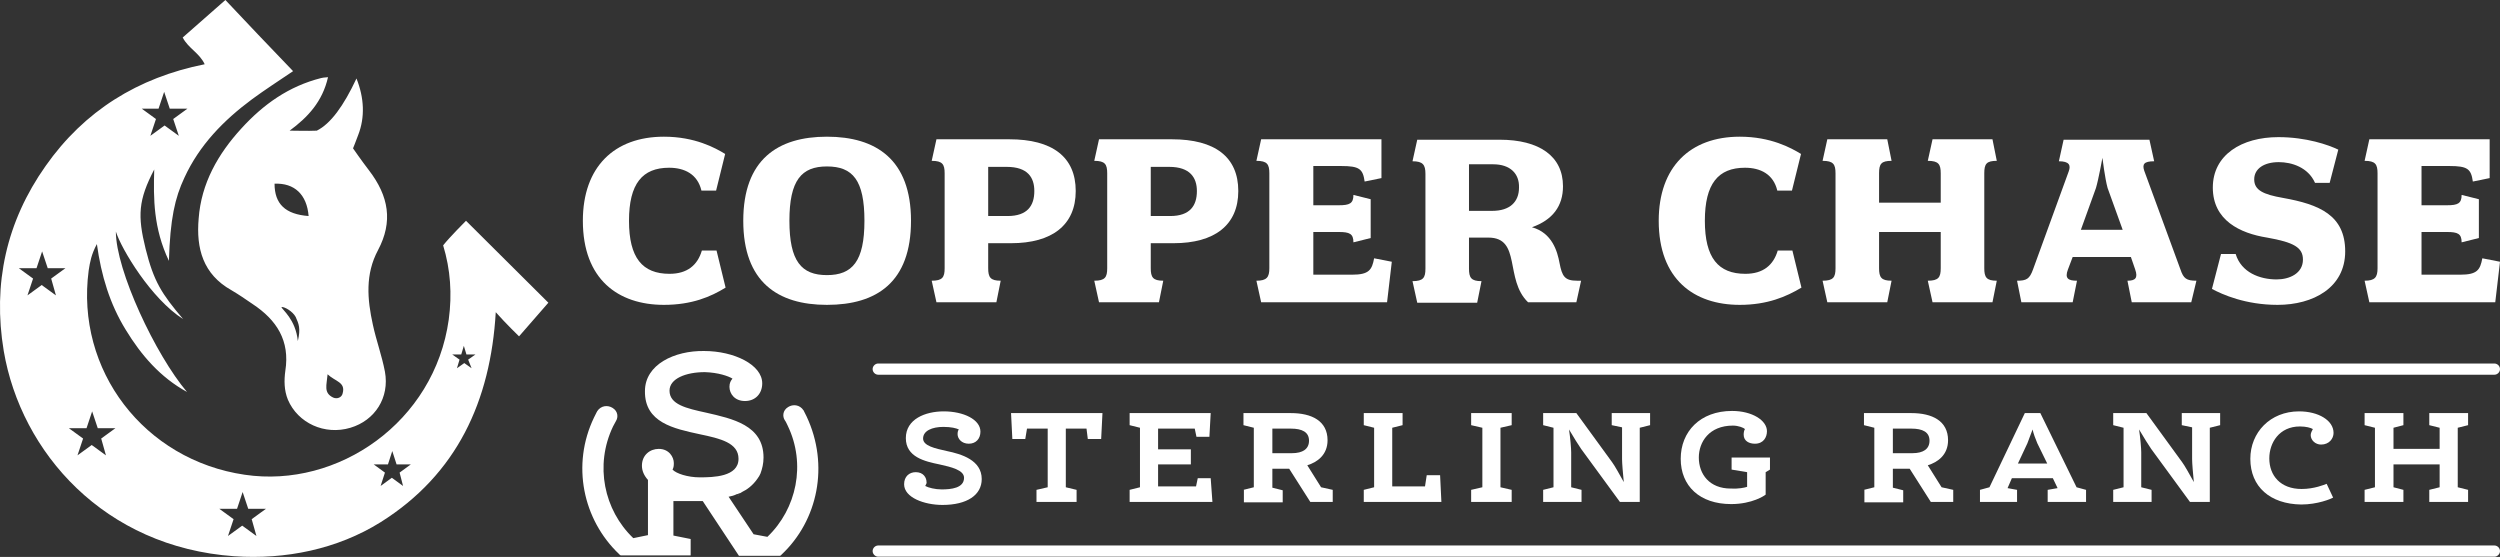
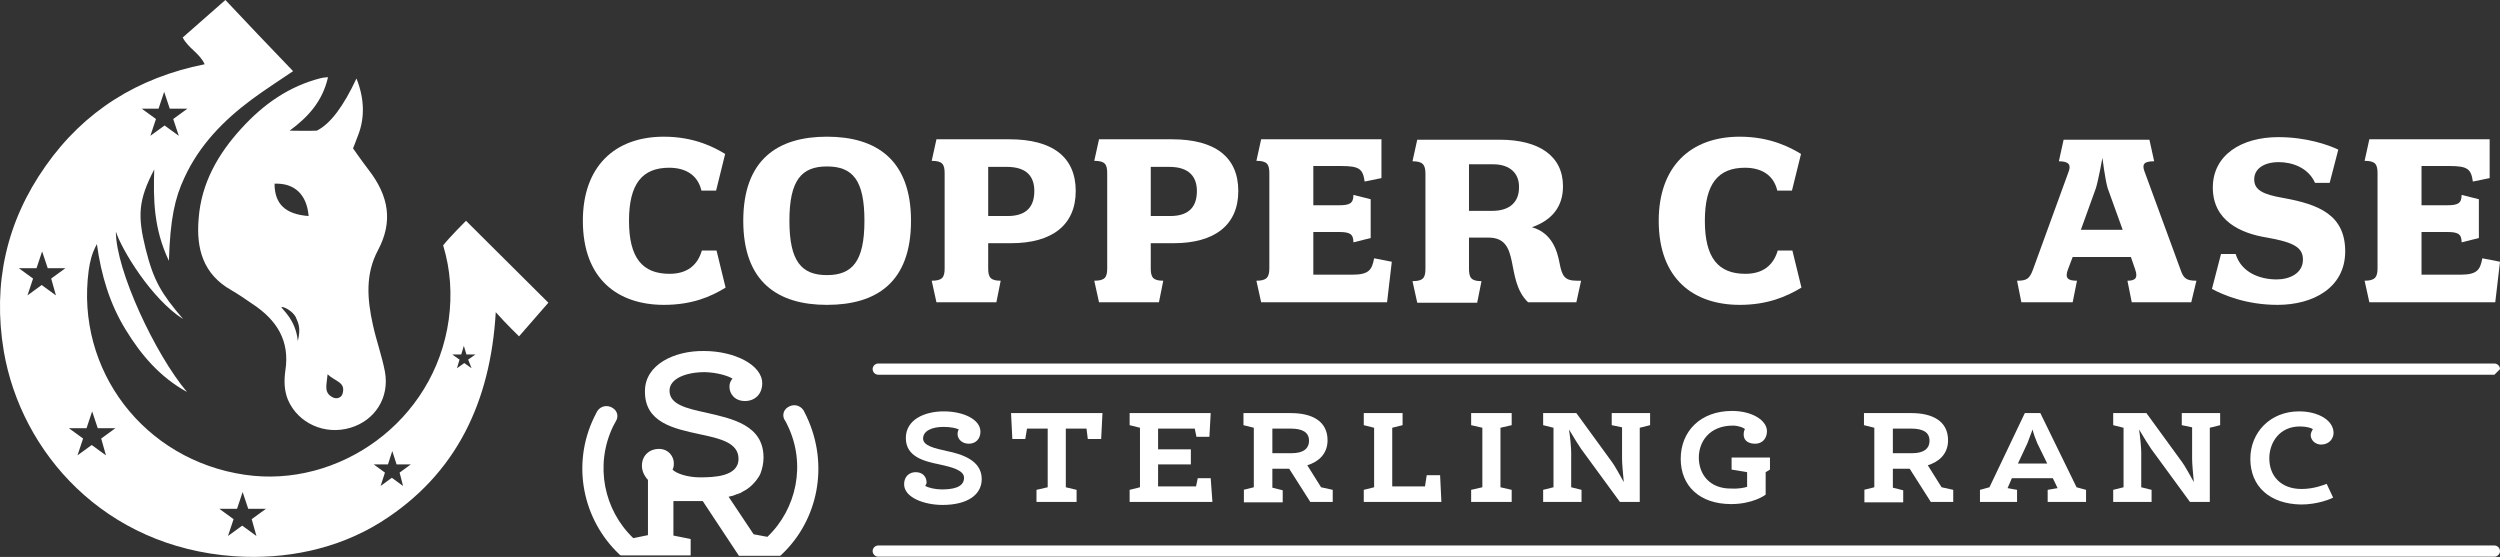
<svg xmlns="http://www.w3.org/2000/svg" id="uuid-afeaea27-0482-4cb7-903b-7ca57af3678b" data-name="Layer 2" width="579.77" height="129.15" viewBox="0 0 579.77 129.15">
  <rect x="0" y="0" width="579.77" height="129.15" fill="#333333" stroke="none" />
  <g id="uuid-c00487a2-f2dd-4df5-8efc-2b0bf2b11c7c" data-name="Layer 1">
    <g>
      <g>
        <path d="M153.97,70.7c-10.6,0-18.8-5.9-18.8-19.5,0-12.5,7.3-19.5,18.8-19.5,7.2,0,11.9,2.6,14.2,4l-2.1,8.5h-3.4c-.9-3.8-3.9-5.3-7.5-5.3-6.2,0-9.3,3.7-9.3,12.3s3.1,12.3,9.4,12.3c4.1,0,6.5-2,7.5-5.4h3.4l2.1,8.6c-3.4,2.1-7.8,4-14.3,4Z" fill="#fff" stroke-width="0" />
        <path d="M191.77,70.7c-11.4,0-19.4-5.3-19.4-19.5s8-19.5,19.4-19.5,19.5,5.3,19.5,19.5-7.9,19.5-19.5,19.5ZM191.77,38.6c-5.9,0-8.7,3.2-8.7,12.6s2.8,12.6,8.7,12.6,8.7-3.2,8.7-12.6-2.7-12.6-8.7-12.6Z" fill="#fff" stroke-width="0" />
        <path d="M234.47,56.4h-5.3v5.8c0,2.1.5,2.9,2.9,2.9l-1,5h-13.9l-1.1-5c2.5,0,3-.8,3-2.9v-22c0-2.1-.5-2.9-3-2.9l1.1-5h16.9c10,0,15.4,4.1,15.4,12s-5.5,12.1-15,12.1ZM233.47,38.7h-4.3v11.4h4.5c4.6,0,6.2-2.4,6.2-5.8,0-3.1-1.5-5.6-6.4-5.6Z" fill="#fff" stroke-width="0" />
        <path d="M272.17,56.4h-5.3v5.8c0,2.1.5,2.9,2.9,2.9l-1,5h-13.9l-1.1-5c2.5,0,3-.8,3-2.9v-22c0-2.1-.5-2.9-3-2.9l1.1-5h16.9c10,0,15.4,4.1,15.4,12s-5.5,12.1-15,12.1ZM271.17,38.7h-4.3v11.4h4.5c4.6,0,6.2-2.4,6.2-5.8,0-3.1-1.6-5.6-6.4-5.6Z" fill="#fff" stroke-width="0" />
        <path d="M321.67,70.1h-29.2l-1.1-5c2.4,0,3-.8,3-2.9v-22c0-2.1-.5-2.9-3-2.9l1.1-5h27.9v9l-3.9.8c-.4-2.9-1.2-3.6-5.4-3.6h-6.5v9.1h5.9c2.5,0,3.4-.4,3.4-2.4l4,1v9l-4,1c0-2-.9-2.4-3.4-2.4h-5.9v9.9h9c3.9,0,4.6-1.1,5.1-3.8l4.1.8-1.1,9.4Z" fill="#fff" stroke-width="0" />
        <path d="M365.57,70.1h-11.2c-5.5-5.3-1.5-15-9.2-15h-4.5v7.2c0,2.1.5,2.9,2.9,2.9l-1,5h-13.9l-1.1-5c2.5,0,3-.8,3-2.9v-22c0-2.1-.6-2.9-3-2.9l1.1-5h19.1c9.2,0,14.7,3.8,14.7,10.8,0,4.6-2.4,7.8-7.2,9.5,4.7,1.3,5.9,5.6,6.4,8.3.6,3.1,1.2,4.1,4.1,4.1h.9l-1.1,5ZM346.27,38.1h-5.6v10.8h5.4c4.1,0,6.2-2.1,6.2-5.4.1-3.2-2-5.4-6-5.4Z" fill="#fff" stroke-width="0" />
        <path d="M403.47,70.7c-10.6,0-18.8-5.9-18.8-19.5,0-12.5,7.3-19.5,18.8-19.5,7.2,0,11.9,2.6,14.2,4l-2.1,8.5h-3.4c-.9-3.8-3.9-5.3-7.5-5.3-6.2,0-9.3,3.7-9.3,12.3s3.1,12.3,9.4,12.3c4.1,0,6.5-2,7.5-5.4h3.4l2.1,8.6c-3.5,2.1-7.9,4-14.3,4Z" fill="#fff" stroke-width="0" />
-         <path d="M462.07,70.1h-13.9l-1.1-5c2.5,0,3-.8,3-2.9v-8.4h-14.3v8.4c0,2.1.5,2.9,2.9,2.9l-1,5h-13.9l-1.1-5c2.5,0,3-.8,3-2.9v-22c0-2.1-.5-2.9-3-2.9l1.1-5h13.9l1,5c-2.4,0-2.9.7-2.9,2.9v6.8h14.3v-6.8c0-2.1-.5-2.9-3-2.9l1.1-5h13.9l1,5c-2.4,0-2.9.7-2.9,2.9v22c0,2.1.5,2.9,2.9,2.9l-1,5Z" fill="#fff" stroke-width="0" />
        <path d="M508.17,70.1h-13.8l-1-5c1.8,0,2.5-.6,1.8-2.6l-1-2.9h-13.5l-1.1,2.9c-.8,2.1.1,2.6,2.1,2.6l-1,5h-11.9l-1-5c2.2,0,2.9-.4,3.7-2.6l8.3-22.8c.5-1.4.1-2.3-2.3-2.3l1.1-5h19.9l1.1,5c-2.4,0-2.8.7-2.3,2.2l8.4,22.9c.7,2.1,1.4,2.6,3.7,2.6l-1.2,5ZM488.77,43.6c-.6-2.1-1.2-7-1.2-7,0,0-.9,5-1.5,7l-3.5,9.7h9.7l-3.5-9.7Z" fill="#fff" stroke-width="0" />
        <path d="M528.17,70.7c-7.4,0-12.8-2.4-15.2-3.7l2.1-8.1h3.4c1.3,4.3,5.6,5.9,9.5,5.9,3,0,6.1-1.4,6.1-4.6,0-2.8-2.1-4-8.3-5.1-6.3-1-12.6-4-12.6-11.6s6.7-11.7,15.2-11.7c6.5,0,11.6,1.8,13.9,2.9l-2,7.7h-3.4c-1.6-3.6-5.4-4.8-8.4-4.8-3.4,0-5.7,1.5-5.7,4s2.1,3.5,6.7,4.3c8.4,1.5,14.4,4,14.4,12.4s-7.4,12.4-15.7,12.4Z" fill="#fff" stroke-width="0" />
        <path d="M578.67,70.1h-29.2l-1.1-5c2.4,0,3-.8,3-2.9v-22c0-2.1-.5-2.9-3-2.9l1.1-5h27.9v9l-3.9.8c-.4-2.9-1.2-3.6-5.4-3.6h-6.5v9.1h5.9c2.5,0,3.4-.4,3.4-2.4l4,1v9l-4,1c0-2-.9-2.4-3.4-2.4h-5.9v9.9h9c3.9,0,4.6-1.1,5.1-3.8l4.1.8-1.1,9.4Z" fill="#fff" stroke-width="0" />
      </g>
      <g>
        <path d="M181.27,128.6l-.2.2-.2.1h-9.5l-8.4-12.7h-6.8v8l4,.8v3.8h-16.2l-.2-.1-.2-.2c-8.4-8-11.1-20.7-5.8-31.7.2-.4.6-1.2.6-1.2.1-.1.1-.2.1-.2.9-1.4,2.5-1.5,3.6-.8,1.3.8,1.3,2.2.8,3h0c-.2.4-.5.9-.7,1.3-4.3,9-2.1,19.4,4.7,25.9l3.4-.7v-12.8c-.9-1-1.4-2.1-1.4-3.3,0-2.5,1.9-3.9,3.9-3.9,2.4,0,3.5,1.9,3.5,3.3,0,.8-.1,1.1-.3,1.5.8.9,3.5,1.8,6.3,1.8,3.1,0,9-.1,9-4.3,0-3.7-4.2-4.7-9-5.7-6-1.3-12.8-2.7-12.7-10,0-6.2,6.9-9.4,13.7-9.3,7,0,13.5,3.2,13.5,7.5,0,2.4-1.6,4.1-4,4.1s-3.6-1.7-3.6-3.3c0-.9.3-1.4.7-1.9-1-.6-3.3-1.4-6.4-1.5-4.4,0-8.2,1.5-8.2,4.3,0,3.2,3.9,4.1,8.5,5.1,6.1,1.4,13.3,2.9,13.3,10.4,0,1.4-.3,2.6-.7,3.7h0c-.1.2-.2.4-.3.6s-.3.4-.4.6c-1.1,1.6-2.5,2.6-3.6,3.1,0,0-.1,0-.1.1-.1.1-.3.1-.4.2h-.1c-.2.1-.3.1-.5.2h-.1c-.6.3-1.3.5-1.9.6l5.8,8.7,3.2.6c6.8-6.5,9-16.9,4.7-25.8-.2-.4-.4-.9-.7-1.3h0c-.5-.8-.5-2.2.8-3,1.1-.7,2.7-.6,3.6.8,0,0,.1.1.1.2,0,0,.4.8.6,1.2,5.3,11.3,2.6,24.1-5.8,32" fill="#fff" stroke-width="0" />
        <path d="M171.47,114.7c-.2.1-.4.2-.5.2.2,0,.4-.1.5-.2" fill="#fff" stroke-width="0" />
        <path d="M214.57,112.7c.7.4,2.3.8,3.8.8,2.2,0,5.2-.3,5.2-2.7,0-1.8-3-2.5-5.7-3.1-3.4-.7-7.8-1.7-7.8-6.1s4.5-6.2,8.8-6.2c4.6,0,8.5,1.9,8.5,4.7,0,1.6-1,2.8-2.7,2.8s-2.6-1.2-2.6-2.2c0-.5.1-.9.3-1.1-.6-.3-1.8-.6-3.6-.6-2.6,0-4.7.9-4.7,2.7,0,1.7,2.8,2.3,5.5,2.9,3.4.7,8.1,2.1,8.1,6.5,0,3.7-3.4,6-9.1,6-4.2,0-8.9-1.7-8.9-4.8,0-1.8,1.2-2.8,2.7-2.8,1.8,0,2.5,1.3,2.5,2.3.1.1-.1.6-.3.9" fill="#fff" stroke-width="0" />
        <polygon points="247.17 99.4 247.17 113 249.67 113.6 249.67 116.4 240.37 116.4 240.37 113.6 242.97 113 242.97 99.4 238.17 99.4 237.77 101.8 234.77 101.8 234.47 95.8 255.67 95.8 255.37 101.8 252.27 101.8 251.97 99.4 247.17 99.4" fill="#fff" stroke-width="0" />
        <polygon points="268.57 99.4 268.57 104.2 276.17 104.2 276.17 107.7 268.57 107.7 268.57 112.8 277.37 112.8 277.77 110.9 280.77 110.9 281.17 116.4 261.97 116.4 261.97 113.6 264.37 113 264.37 99.2 261.97 98.6 261.97 95.8 280.77 95.8 280.47 101.3 277.47 101.3 277.07 99.4 268.57 99.4" fill="#fff" stroke-width="0" />
        <path d="M288.37,113.6l2.4-.6v-13.8l-2.4-.6v-2.8h11c4.8,0,8.5,1.8,8.5,6.3,0,3.4-2.4,5.1-4.7,5.8l3.2,5.1,2.7.6v2.8h-5.2l-4.9-7.7h-3.9v4.4l2.4.6v2.8h-9v-2.9h-.1ZM299.57,105.1c2.6,0,4-1,4-2.9,0-2-1.6-2.8-4.2-2.8h-4.3v5.7s4.5,0,4.5,0Z" fill="#fff" stroke-width="0" />
        <polygon points="322.87 112.8 330.47 112.8 330.87 110.2 333.97 110.2 334.27 116.4 316.27 116.4 316.27 113.6 318.67 113 318.67 99.2 316.27 98.6 316.27 95.8 325.27 95.8 325.27 98.6 322.87 99.2 322.87 112.8" fill="#fff" stroke-width="0" />
        <polygon points="341.17 98.6 341.17 95.8 350.57 95.8 350.57 98.6 347.97 99.2 347.97 113 350.57 113.6 350.57 116.4 341.17 116.4 341.17 113.6 343.77 113 343.77 99.2 341.17 98.6" fill="#fff" stroke-width="0" />
        <path d="M373.77,98.6v-2.8h8.9v2.8l-2.4.6v17.2h-4.6l-9-12.3c-.5-.7-1.8-2.8-2.8-4.5.3,2,.5,4.4.5,5.3v8.1l2.4.6v2.8h-8.9v-2.8l2.4-.6v-13.8l-2.4-.6v-2.8h7.7l8.3,11.4c.6.8,1.7,2.8,2.7,4.6-.2-2-.4-4.4-.4-5.3v-7.4l-2.4-.5Z" fill="#fff" stroke-width="0" />
        <path d="M405.17,112.9v-3.4l-3.6-.6v-2.8h8.9v2.8l-1,.6v5.2c-.2.2-3.1,2.2-8,2.2-7.3,0-11.7-4.2-11.7-10.5s4.5-11.1,11.9-11.1c4.7,0,8.1,2.2,8.1,4.7,0,1.4-.8,2.9-2.8,2.9-1.3,0-2.6-.6-2.6-2.1,0-.5.1-1,.3-1.3-.3-.3-1.5-.8-2.8-.8-5.5,0-7.9,3.8-7.9,7.4,0,3.9,2.5,7.2,7.4,7.2,1.8.1,3.2-.2,3.8-.4" fill="#fff" stroke-width="0" />
        <path d="M432.27,113.6l2.4-.6v-13.8l-2.4-.6v-2.8h11c4.8,0,8.5,1.8,8.5,6.3,0,3.4-2.4,5.1-4.7,5.8l3.2,5.1,2.7.6v2.8h-5.2l-4.9-7.7h-3.9v4.4l2.4.6v2.8h-9v-2.9h-.1ZM443.47,105.1c2.6,0,4-1,4-2.9,0-2-1.6-2.8-4.2-2.8h-4.3v5.7s4.5,0,4.5,0Z" fill="#fff" stroke-width="0" />
        <path d="M476.07,110.9h-9.5l-1,2.3,2.2.4v2.8h-8.6v-2.8l2.2-.6,8.2-17.2h3.6l8.4,17.2,2.2.6v2.8h-8.9v-2.8l2.3-.4-1.1-2.3ZM467.97,107.5h6.8l-2.3-4.7c-.4-.9-.9-2.3-1.1-3.2-.3.9-.9,2.3-1.2,3.2l-2.2,4.7Z" fill="#fff" stroke-width="0" />
        <path d="M505.97,98.6v-2.8h8.9v2.8l-2.4.6v17.2h-4.6l-9-12.3c-.5-.7-1.8-2.8-2.8-4.5.3,2,.5,4.4.5,5.3v8.1l2.4.6v2.8h-8.9v-2.8l2.4-.6v-13.8l-2.4-.6v-2.8h7.7l8.3,11.4c.6.8,1.7,2.8,2.7,4.6-.2-2-.4-4.4-.4-5.3v-7.4l-2.4-.5Z" fill="#fff" stroke-width="0" />
        <path d="M521.87,106.4c0-6.1,4.6-11,11.3-11,4.5,0,8,2.1,8,5,0,1.3-1,2.7-2.9,2.7-1.3,0-2.4-1-2.4-2.2,0-.5.3-1,.5-1.4-.5-.3-1.6-.6-3-.6-4.8,0-7.1,3.8-7.1,7.4,0,4,2.6,7.1,7.5,7.1,2.9,0,5.3-1,5.8-1.2l1.5,3.2c-.5.3-3.6,1.6-7.4,1.6-7.2-.1-11.8-4.1-11.8-10.6" fill="#fff" stroke-width="0" />
-         <polygon points="563.37 98.6 563.37 95.8 572.37 95.8 572.37 98.6 569.97 99.2 569.97 113 572.37 113.6 572.37 116.4 563.37 116.4 563.37 113.6 565.77 113 565.77 107.7 555.07 107.7 555.07 113 557.37 113.6 557.37 116.4 548.37 116.4 548.37 113.6 550.77 113 550.77 99.2 548.37 98.6 548.37 95.8 557.37 95.8 557.37 98.6 555.07 99.2 555.07 104.1 565.77 104.1 565.77 99.2 563.37 98.6" fill="#fff" stroke-width="0" />
-         <path d="M578.47,86.9H203.67c-.7,0-1.3-.6-1.3-1.3s.6-1.3,1.3-1.3h374.8c.7,0,1.3.6,1.3,1.3s-.6,1.3-1.3,1.3" fill="#fff" stroke-width="0" />
+         <path d="M578.47,86.9H203.67c-.7,0-1.3-.6-1.3-1.3s.6-1.3,1.3-1.3h374.8c.7,0,1.3.6,1.3,1.3" fill="#fff" stroke-width="0" />
        <path d="M578.47,129.1H203.67c-.7,0-1.3-.6-1.3-1.3s.6-1.3,1.3-1.3h374.8c.7,0,1.3.6,1.3,1.3s-.6,1.3-1.3,1.3" fill="#fff" stroke-width="0" />
      </g>
      <path d="M76.07,17.9c-1.3,5.7-4.7,9.3-8.9,12.4,2.2,0,3.8.1,6.3,0,3.2-1.6,6.2-5.7,9.2-12.1,1.8,4.5,2,9,.4,13.1-.5,1.4-1.2,3.1-1.2,3.1,0,0,2,2.9,3.7,5.1,4.6,6,5.6,11.9,2.1,18.5-3,5.6-2.5,11.4-1.2,17.3.8,3.7,2.1,7.2,2.8,10.9,1.1,6-2.3,11.3-8,13-6,1.8-12.2-1.1-14.5-6.5-.9-2.2-.9-4.5-.6-6.7,1.1-7-2-11.8-7.6-15.5-1.6-1.1-3.2-2.2-4.9-3.2-6.6-3.7-8.2-9.7-7.6-16.6.6-8.2,4.5-15,9.9-20.9,5.1-5.6,11-9.8,18.5-11.7.3-.1.6-.1,1.6-.2ZM69.07,79.1c.7-3,.2-4-.5-5.6-.7-1.3-2.6-2.4-3.3-2.3.1.6,3.3,2.8,3.8,7.9ZM71.57,50.1c-.4-5-3.3-7.7-7.9-7.5,0,4.7,2.5,7.1,7.9,7.5ZM75.97,86.8c-.2,2.5-1,4.3,1.3,5.4.9.4,2,0,2.2-1,.7-2.6-1.7-2.7-3.5-4.4ZM108.07,51.2s-3.8,3.8-5.3,5.7c1.7,5.6,2.1,11.3,1.3,17.2-3.3,23.8-25.7,39.2-47.3,36-23.3-3.4-39.3-24.2-36.2-47.4.3-1.9.6-3.7,1.9-6.1,1,7.3,3,13.9,6.7,19.9,3.6,5.9,8,11,14.2,14.4-7.3-8.6-16.5-28.2-16.5-37.2,1.3,4.1,8.2,15.6,15.6,20.3-5-5.9-6.8-8.7-8.7-16.3-1.9-7.7-1.7-11.3,2-18.4-.2,6.8-.2,13.6,3.4,21.2.3-9.8,1.4-14.6,3.6-19.3,3.5-7.6,9.1-13.3,15.7-18.2,3-2.2,6.1-4.2,9.5-6.5-5.5-5.7-10.8-11.3-15.7-16.5-3.5,3.1-6.7,5.9-9.9,8.7,1.3,2.5,3.9,3.6,5.1,6.2-15.5,3.1-27.9,10.8-36.9,23.6C1.47,51.4-1.73,65.8.87,81.4c4,23.5,23.3,45.5,53.5,47.6,11.8.8,23.8-1.6,33.9-7.9,17.7-11.1,25.5-28.1,26.7-48.7,2.3,2.6,5.4,5.6,5.4,5.6l6.8-7.8-19.1-19ZM36.77,25.2l1.3-3.9,1.3,3.9h4.1l-3.3,2.4,1.3,3.9-3.3-2.4-3.3,2.4,1.3-3.9-3.3-2.4h3.9ZM12.97,68.5l-3.3-2.4-3.3,2.4,1.3-3.9-3.3-2.4h4.1l1.3-3.9,1.3,3.9h4.1l-3.3,2.4,1.1,3.9ZM24.57,105.6l-3.3-2.4-3.3,2.4,1.3-3.9-3.3-2.4h4.1l1.3-3.9,1.3,3.9h4.1l-3.3,2.4,1.1,3.9ZM59.47,124.3l-3.3-2.4-3.3,2.4,1.3-3.9-3.3-2.4h4.1l1.3-3.9,1.3,3.9h4.1l-3.3,2.4,1.1,3.9ZM93.47,112.7l-2.6-1.9-2.6,1.9,1-3.1-2.6-1.9h3.3l1-3.1,1,3.1h3.3l-2.6,1.9.8,3.1ZM109.37,85.4l-1.7-1.2-1.7,1.2.6-2-1.7-1.2h2.1l.6-2,.6,2h2.1l-1.7,1.2.8,2Z" fill="#fff" stroke-width="0" />
    </g>
  </g>
</svg>